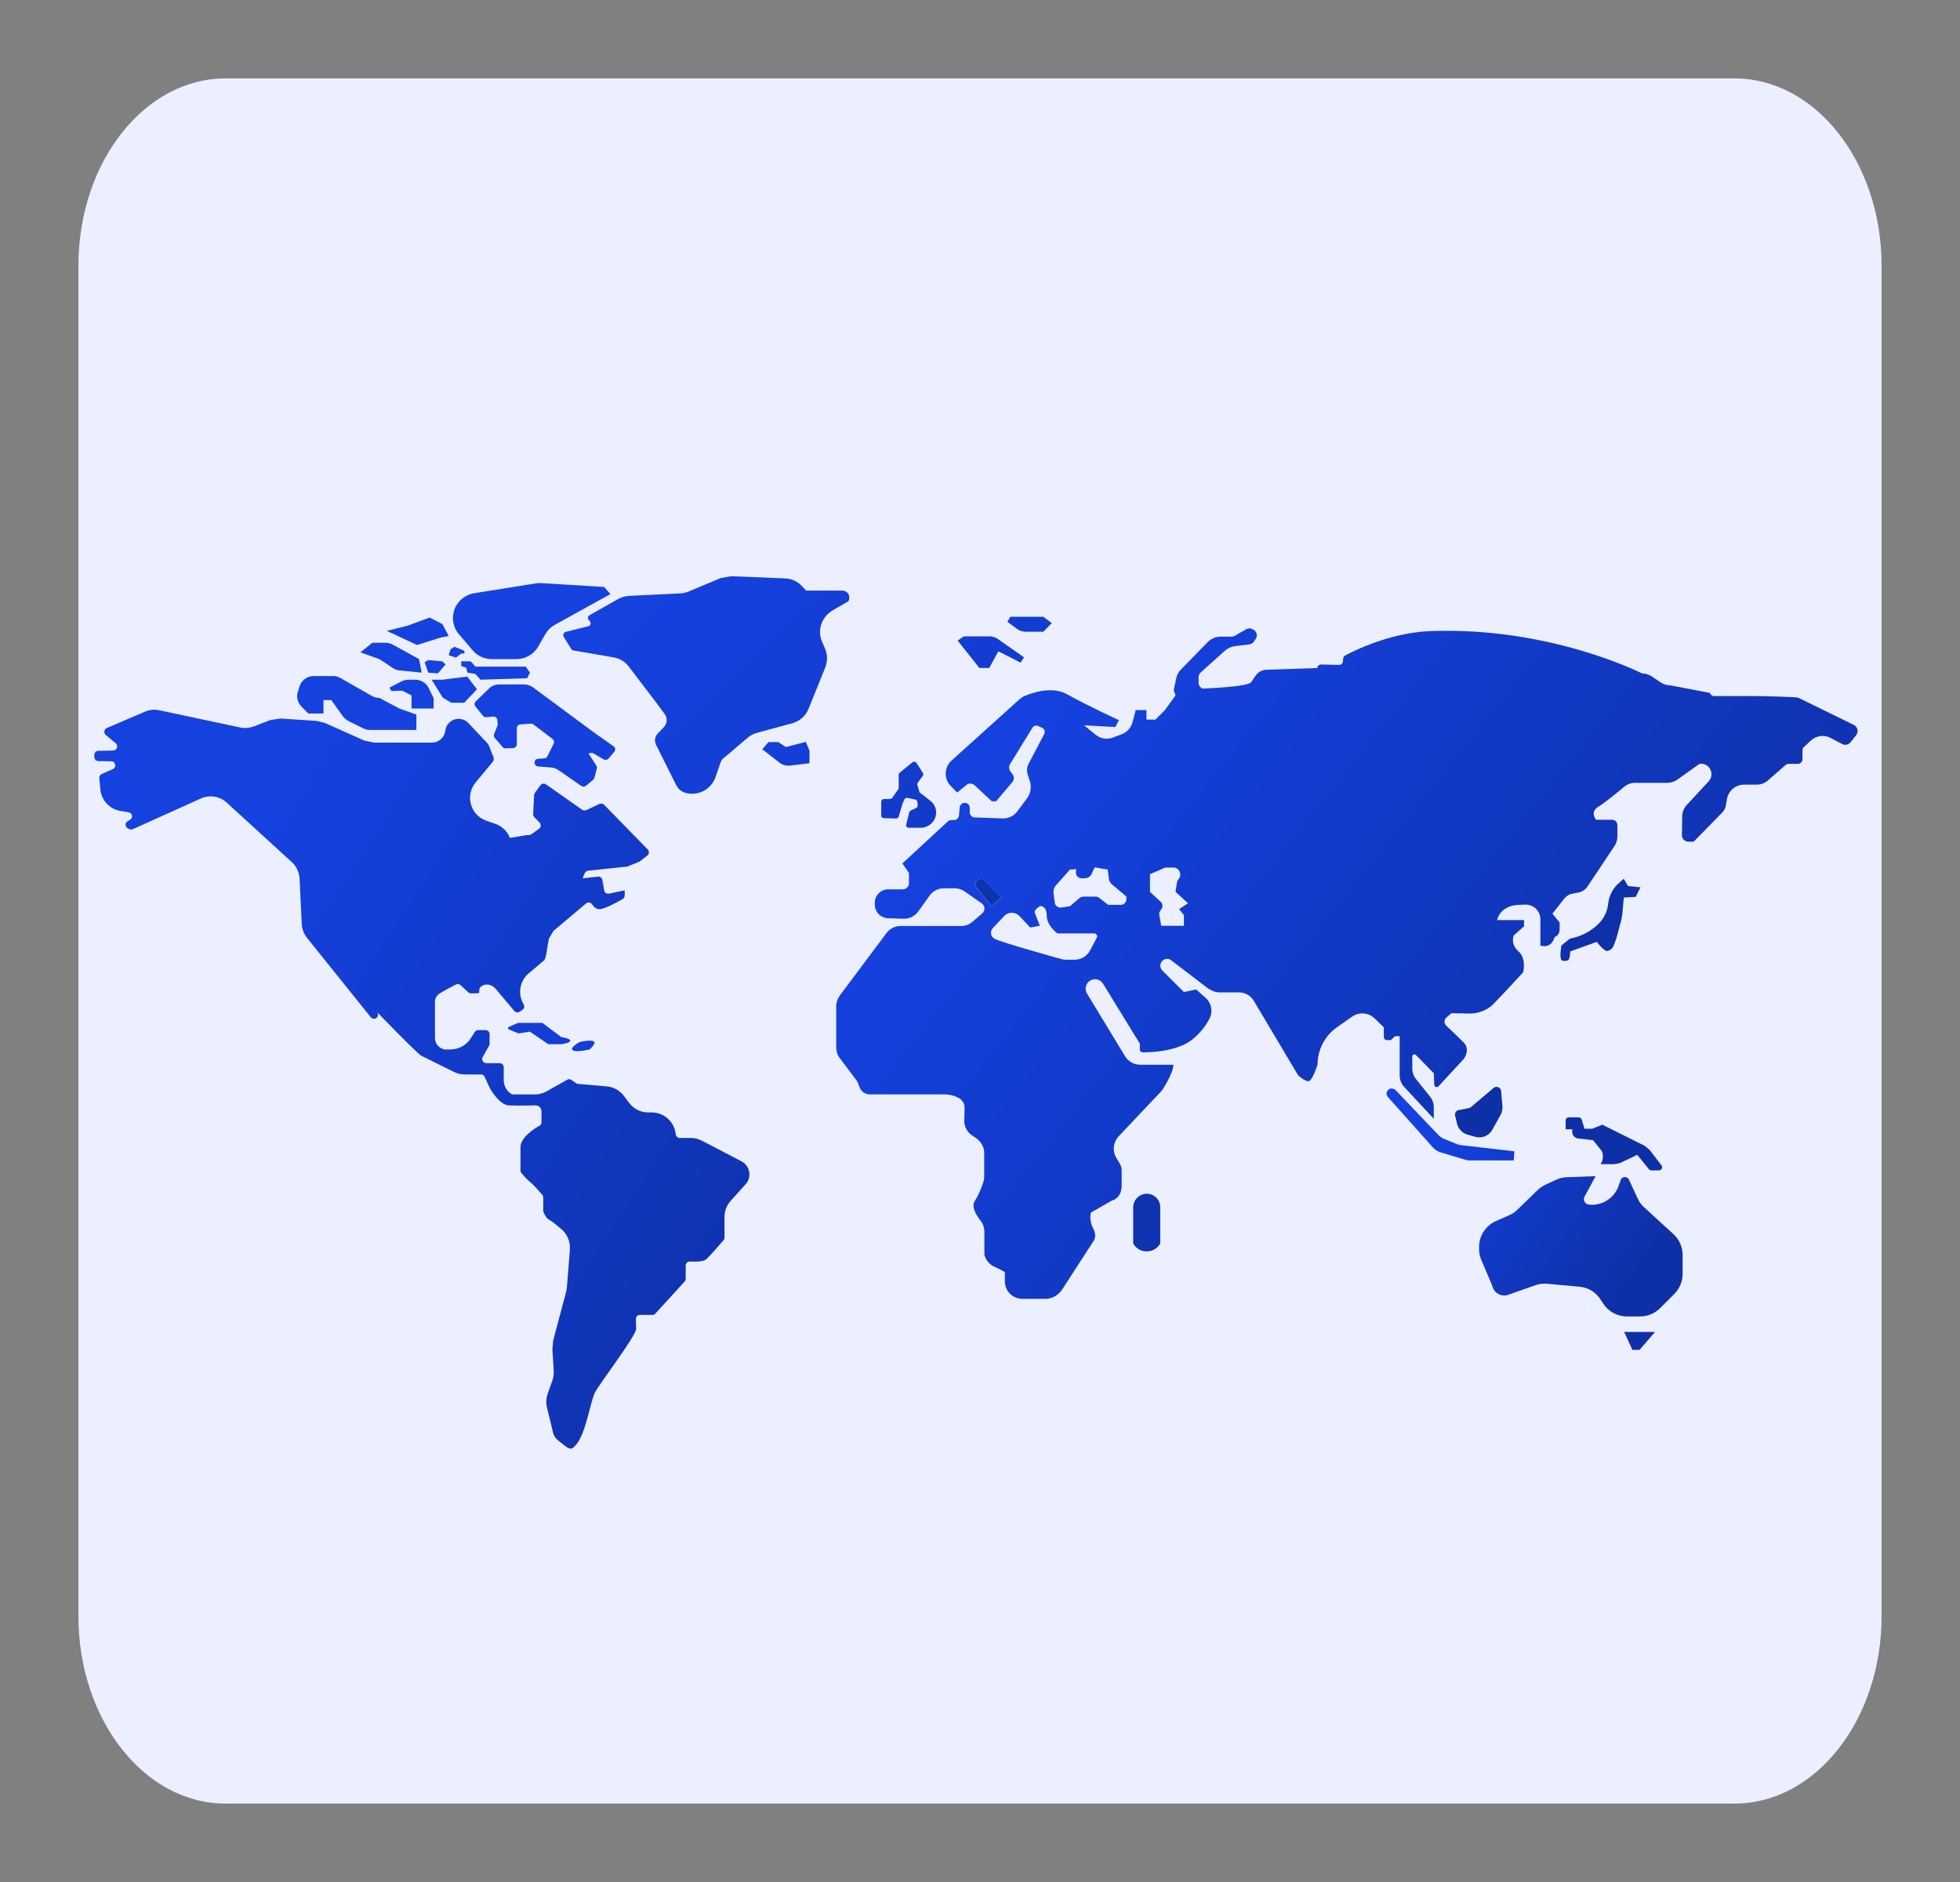
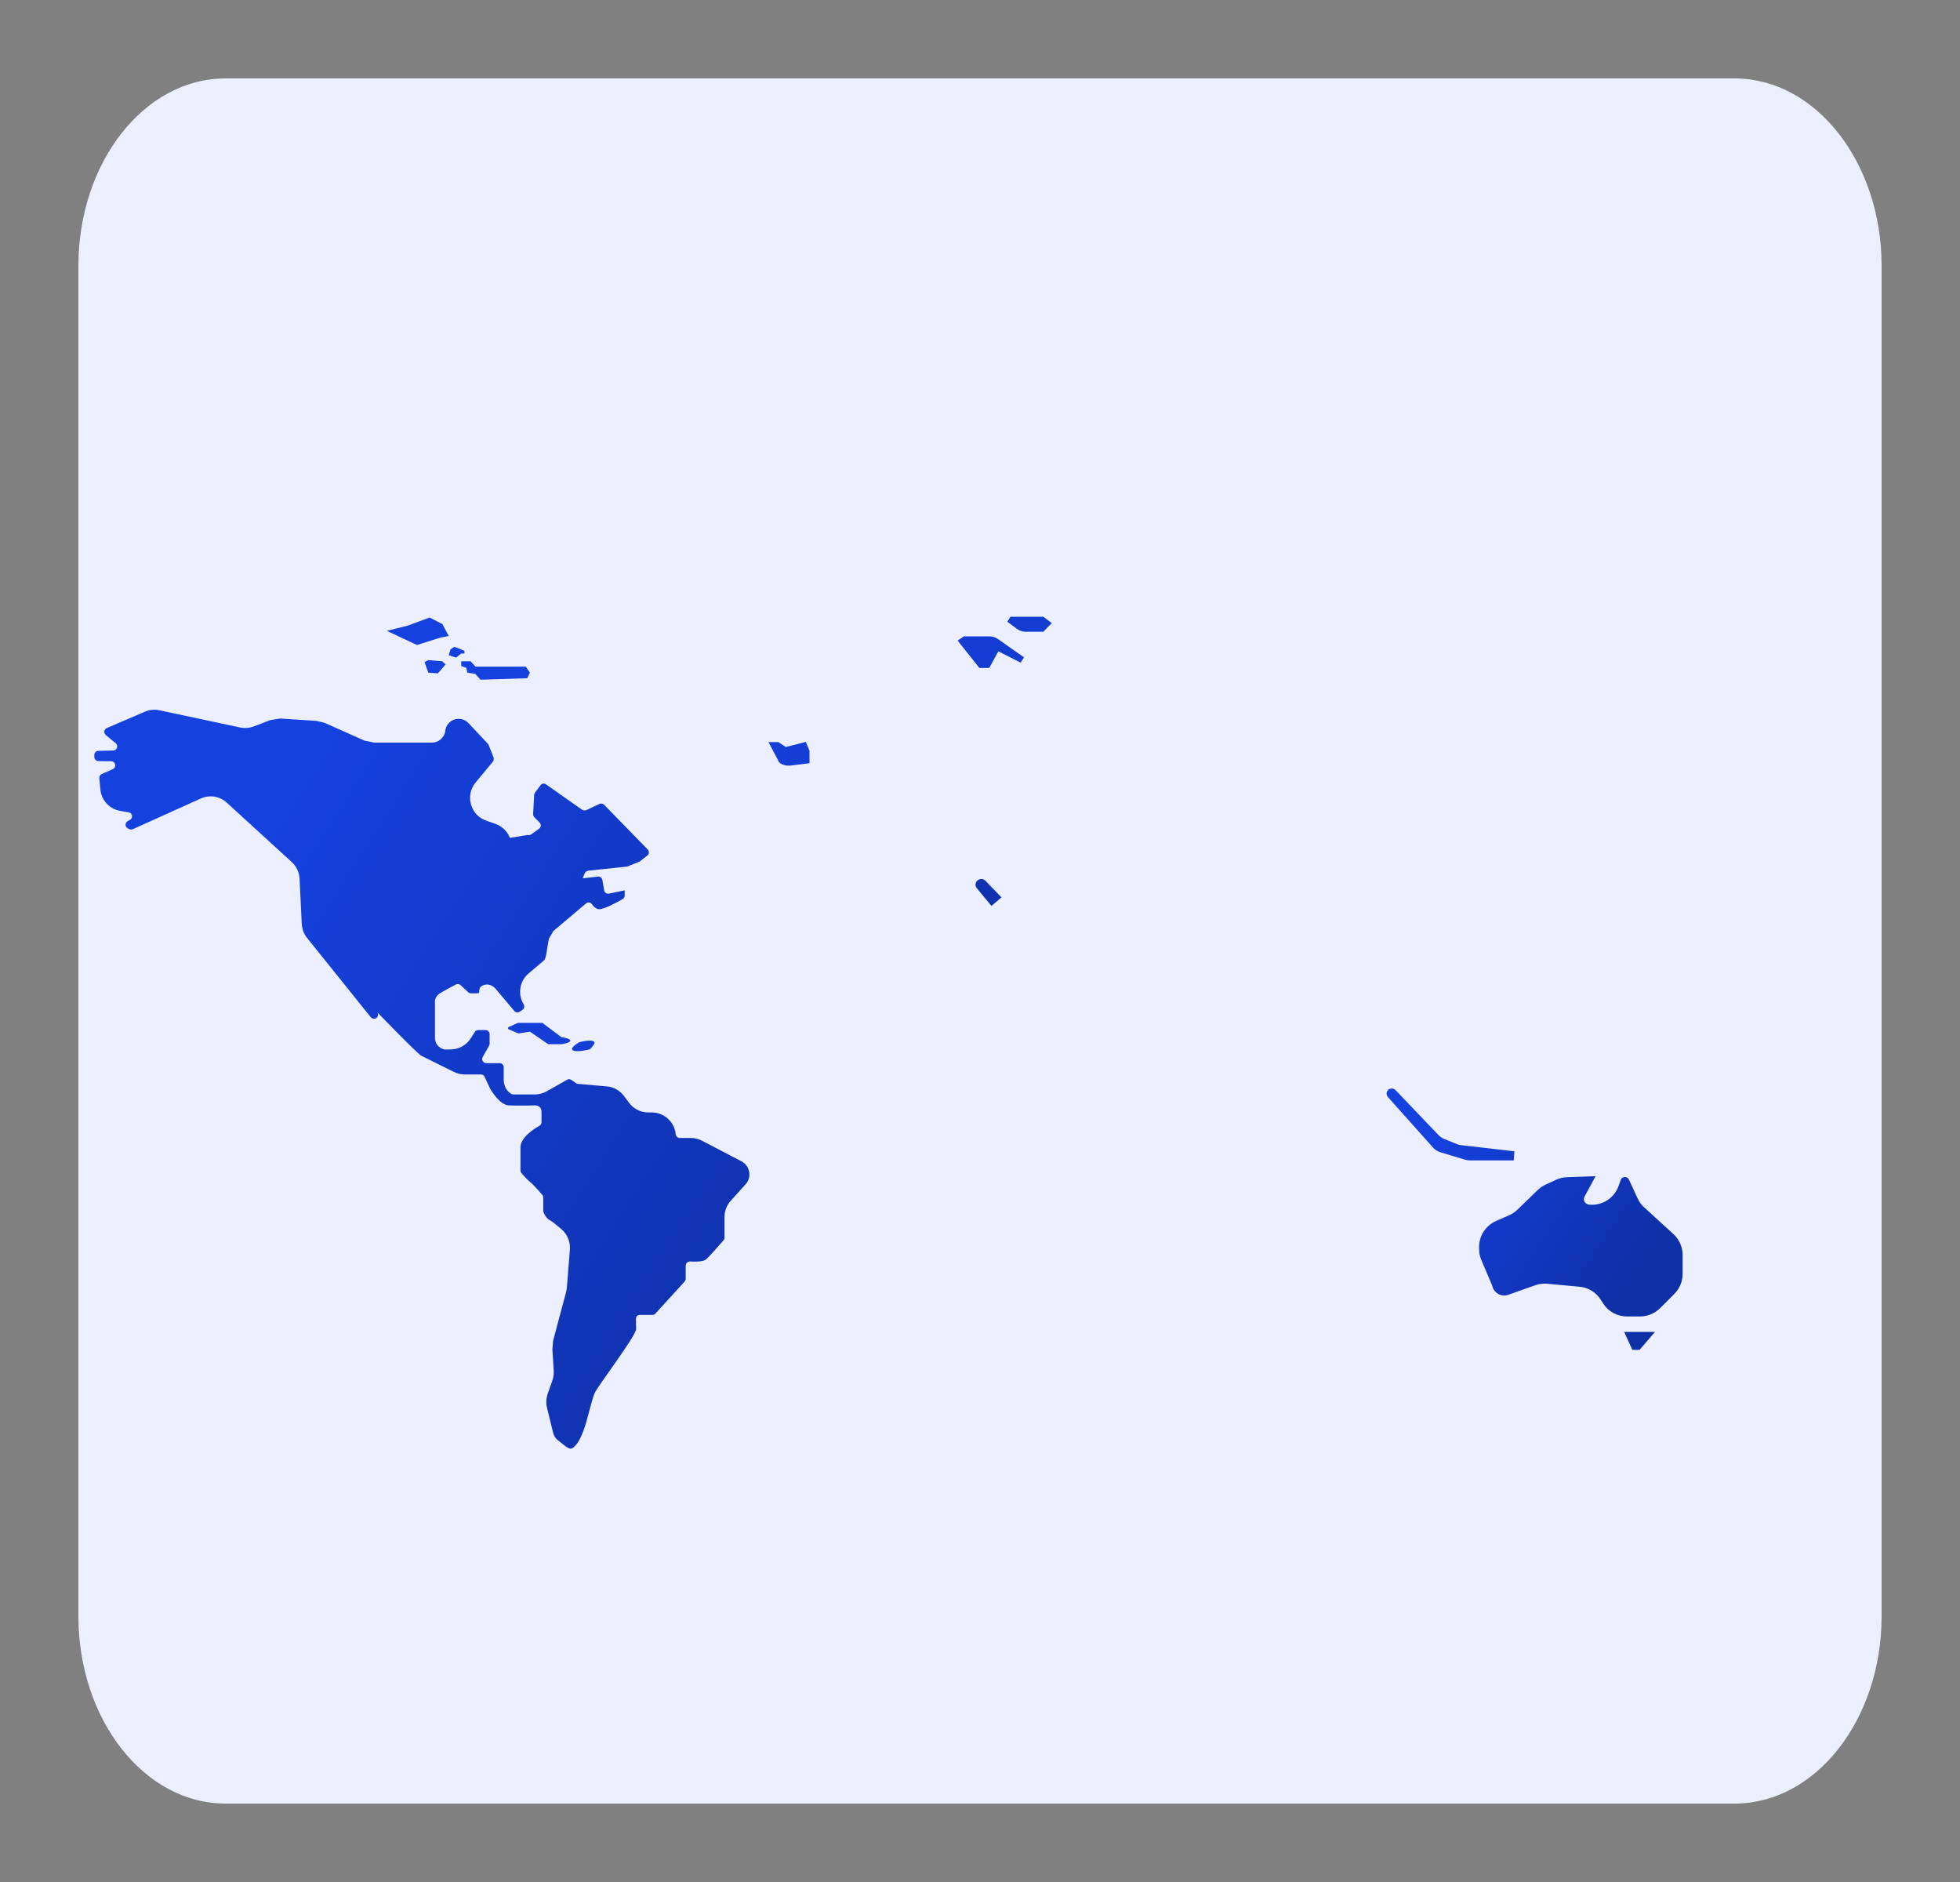
<svg xmlns="http://www.w3.org/2000/svg" width="25" height="24" viewBox="0 0 25 24" fill="none">
  <rect x="0" y="0" width="25" height="24" fill="#808080" stroke="none" />
  <path d="M22.124 23H2.876C1.84 23 1 21.929 1 20.609V3.391C1 2.071 1.84 1 2.876 1H22.124C23.16 1 24 2.071 24 3.391V20.609C24 21.931 23.16 23 22.124 23Z" fill="#EBEFFF" />
  <path d="M12.492 11.214L12.487 11.216C12.442 11.233 12.429 11.289 12.459 11.326L12.646 11.553L12.774 11.444L12.569 11.231C12.559 11.221 12.547 11.214 12.533 11.211C12.52 11.208 12.506 11.209 12.492 11.214ZM9.449 14.805L8.956 14.548C8.913 14.525 8.863 14.512 8.814 14.512H8.671C8.658 14.512 8.646 14.507 8.636 14.498C8.627 14.49 8.621 14.478 8.619 14.465C8.604 14.308 8.471 14.186 8.313 14.186H8.268C8.172 14.186 8.082 14.141 8.024 14.064L7.957 13.974C7.904 13.905 7.826 13.861 7.739 13.854L7.372 13.822C7.363 13.822 7.354 13.818 7.348 13.813L7.287 13.771C7.271 13.76 7.25 13.758 7.233 13.77L6.971 13.918C6.924 13.944 6.873 13.957 6.819 13.957H6.549C6.539 13.957 6.532 13.955 6.524 13.951C6.494 13.934 6.425 13.882 6.425 13.766V13.61C6.425 13.603 6.424 13.596 6.421 13.59C6.418 13.584 6.415 13.578 6.41 13.573C6.405 13.568 6.399 13.564 6.393 13.562C6.386 13.559 6.379 13.558 6.372 13.558H6.202C6.193 13.557 6.184 13.555 6.176 13.55C6.168 13.546 6.161 13.539 6.157 13.531C6.152 13.523 6.15 13.514 6.15 13.505C6.15 13.496 6.152 13.487 6.157 13.479L6.237 13.338C6.241 13.331 6.245 13.321 6.245 13.312V13.188C6.245 13.174 6.239 13.161 6.23 13.151C6.22 13.141 6.206 13.136 6.192 13.136H6.099C6.082 13.136 6.065 13.145 6.056 13.16L6.003 13.243C5.947 13.331 5.849 13.383 5.744 13.383H5.669C5.669 13.383 5.548 13.361 5.548 13.231V12.761C5.549 12.746 5.561 12.699 5.611 12.667C5.656 12.639 5.761 12.583 5.814 12.555C5.832 12.545 5.857 12.547 5.874 12.562L5.973 12.654C5.982 12.663 5.994 12.667 6.007 12.667C6.039 12.667 6.097 12.669 6.108 12.663C6.123 12.656 6.086 12.588 6.176 12.56C6.268 12.534 6.327 12.616 6.327 12.616L6.56 12.892C6.577 12.913 6.607 12.916 6.629 12.901L6.663 12.879C6.686 12.864 6.693 12.834 6.68 12.809L6.676 12.802C6.601 12.673 6.629 12.508 6.744 12.412L6.937 12.249C6.937 12.249 6.959 12.234 6.971 12.149C6.978 12.099 6.991 12.024 7.001 11.971C7.021 11.938 7.038 11.906 7.059 11.872L7.475 11.521C7.499 11.501 7.535 11.506 7.552 11.533C7.572 11.563 7.606 11.596 7.649 11.595C7.715 11.591 7.878 11.503 7.942 11.465C7.95 11.461 7.957 11.454 7.961 11.446C7.966 11.438 7.968 11.429 7.968 11.42V11.354L7.768 11.396C7.739 11.401 7.711 11.383 7.706 11.353L7.683 11.221C7.681 11.209 7.675 11.198 7.666 11.191C7.656 11.183 7.645 11.178 7.633 11.178L7.432 11.201L7.456 11.141C7.464 11.12 7.482 11.107 7.505 11.103L8 11.051C8.045 11.032 8.113 11.006 8.158 10.987L8.257 10.91C8.281 10.891 8.283 10.856 8.262 10.833L7.706 10.263C7.698 10.256 7.688 10.25 7.677 10.248C7.667 10.246 7.656 10.248 7.646 10.252L7.479 10.331C7.462 10.338 7.441 10.336 7.426 10.327L6.965 10.003C6.96 9.999 6.953 9.996 6.947 9.994C6.94 9.993 6.934 9.992 6.927 9.993C6.92 9.995 6.914 9.997 6.908 10C6.903 10.004 6.898 10.008 6.894 10.014L6.822 10.111C6.817 10.119 6.813 10.128 6.813 10.139L6.8 10.381C6.8 10.396 6.804 10.409 6.815 10.421L6.883 10.49C6.905 10.513 6.901 10.55 6.875 10.569L6.776 10.64C6.769 10.645 6.761 10.648 6.753 10.649C6.745 10.651 6.737 10.65 6.729 10.648L6.504 10.685C6.472 10.601 6.402 10.535 6.316 10.505L6.204 10.466C5.999 10.396 5.93 10.143 6.067 9.978L6.286 9.714C6.292 9.706 6.296 9.698 6.297 9.689C6.299 9.68 6.298 9.67 6.296 9.661L6.234 9.502L6.223 9.485L5.975 9.221C5.878 9.118 5.703 9.17 5.681 9.311L5.679 9.326C5.666 9.408 5.593 9.47 5.51 9.47H4.773C4.732 9.461 4.691 9.453 4.647 9.444L4.143 9.219C4.107 9.209 4.074 9.202 4.038 9.193L3.575 9.163C3.532 9.17 3.489 9.176 3.446 9.183L3.237 9.264C3.181 9.284 3.121 9.29 3.063 9.277L2.034 9.058C1.972 9.044 1.906 9.05 1.848 9.076L1.363 9.284C1.327 9.299 1.319 9.346 1.349 9.373L1.477 9.479C1.512 9.509 1.492 9.569 1.445 9.571L1.254 9.575C1.226 9.575 1.203 9.599 1.203 9.628V9.654C1.203 9.682 1.226 9.704 1.254 9.706L1.419 9.708C1.475 9.71 1.49 9.785 1.439 9.808L1.297 9.871C1.276 9.881 1.265 9.901 1.267 9.924L1.28 10.066C1.293 10.207 1.398 10.319 1.539 10.342L1.64 10.359C1.689 10.366 1.7 10.43 1.659 10.454L1.627 10.473C1.593 10.494 1.593 10.543 1.627 10.561L1.644 10.571C1.659 10.58 1.676 10.58 1.692 10.575L2.561 10.183C2.673 10.132 2.804 10.153 2.894 10.237L3.721 10.993C3.781 11.047 3.817 11.124 3.821 11.204L3.849 11.782C3.853 11.848 3.875 11.909 3.916 11.96L4.73 12.973C4.745 12.991 4.771 12.997 4.794 12.986C4.822 12.971 4.831 12.935 4.812 12.909C4.812 12.909 5.326 13.441 5.375 13.464L5.791 13.67C5.834 13.691 5.879 13.702 5.928 13.702H6.134C6.155 13.702 6.174 13.713 6.181 13.732L6.251 13.882C6.251 13.884 6.253 13.884 6.253 13.886C6.266 13.906 6.372 14.088 6.487 14.096C6.609 14.103 6.828 14.096 6.828 14.096C6.828 14.096 6.907 14.094 6.907 14.18V14.311C6.907 14.33 6.897 14.347 6.881 14.356C6.813 14.394 6.639 14.505 6.639 14.63V14.925C6.639 14.938 6.643 14.949 6.65 14.958C6.673 14.985 6.721 15.041 6.763 15.075C6.808 15.11 6.886 15.202 6.918 15.238C6.926 15.247 6.929 15.258 6.929 15.271V15.44C6.931 15.446 6.931 15.453 6.933 15.459C6.942 15.481 6.967 15.538 7.01 15.558C7.036 15.571 7.102 15.624 7.162 15.676C7.237 15.74 7.276 15.836 7.269 15.935L7.231 16.415C7.228 16.434 7.226 16.453 7.222 16.471L7.055 17.098C7.051 17.135 7.049 17.171 7.046 17.208L7.062 17.465C7.066 17.51 7.062 17.555 7.048 17.598L6.986 17.773C6.967 17.829 6.963 17.889 6.976 17.947L7.055 18.271C7.064 18.309 7.085 18.343 7.117 18.367L7.197 18.431C7.228 18.455 7.272 18.489 7.304 18.466C7.46 18.36 7.516 17.928 7.584 17.767C7.617 17.684 8.116 17.034 8.114 16.946L8.111 16.82C8.111 16.79 8.133 16.768 8.163 16.768H8.322C8.338 16.768 8.351 16.762 8.36 16.751L8.733 16.342C8.742 16.333 8.746 16.32 8.746 16.306V16.14C8.746 16.11 8.771 16.087 8.801 16.087C8.864 16.091 8.969 16.091 9.005 16.061C9.05 16.023 9.185 15.866 9.228 15.817C9.236 15.808 9.241 15.796 9.241 15.783V15.519C9.241 15.442 9.269 15.369 9.322 15.311L9.509 15.104C9.562 15.048 9.575 14.964 9.537 14.889C9.519 14.853 9.487 14.823 9.449 14.805Z" fill="url(#paint0_linear_811_3559)" />
-   <path d="M22.391 8.877H21.866C21.839 8.877 21.817 8.86 21.809 8.836L21.307 8.74C21.264 8.74 21.221 8.727 21.183 8.703L21.069 8.626C21.031 8.601 20.988 8.588 20.945 8.588C20.945 8.588 19.775 7.99 18.243 8.048C17.668 8.071 17.161 8.358 17.161 8.358C17.146 8.363 17.135 8.378 17.133 8.393L17.128 8.44C17.124 8.463 17.105 8.479 17.081 8.479L16.85 8.474C16.824 8.474 16.803 8.494 16.803 8.519L16.158 8.541C16.102 8.541 16.049 8.569 16.017 8.614L15.959 8.699C15.916 8.761 15.339 8.781 15.339 8.781C15.324 8.775 15.311 8.764 15.302 8.75C15.293 8.737 15.288 8.721 15.288 8.704V8.637C15.288 8.613 15.297 8.592 15.316 8.575L15.624 8.298C15.658 8.268 15.701 8.247 15.746 8.241L15.937 8.217C15.948 8.215 15.959 8.212 15.968 8.206C15.978 8.2 15.986 8.192 15.993 8.183L16.016 8.149C16.047 8.104 16.027 8.043 15.976 8.024L15.963 8.018C15.952 8.014 15.94 8.013 15.929 8.014C15.917 8.015 15.906 8.018 15.896 8.024L15.749 8.108C15.736 8.116 15.723 8.119 15.708 8.119H15.566C15.506 8.119 15.449 8.144 15.406 8.187L15.063 8.538C15.033 8.568 15.012 8.607 15.003 8.648L14.971 8.802L14.994 8.868L14.859 9.055L14.737 9.177H14.623V9.055H14.486L14.446 9.209C14.428 9.28 14.377 9.336 14.309 9.363L14.195 9.406C14.122 9.434 14.037 9.421 13.976 9.37L13.828 9.25L14.227 9.271L14.272 9.184C14.272 9.184 13.854 8.991 13.612 8.854C13.415 8.744 13.156 8.838 13.066 8.877C13.044 8.886 13.025 8.899 13.008 8.914L12.136 9.7C12.043 9.784 12.037 9.933 12.127 10.023L12.209 10.107L12.326 10.011C12.357 9.985 12.402 9.987 12.432 10.015L12.65 10.218H12.706L12.912 9.974C12.937 9.944 12.939 9.903 12.914 9.873L12.888 9.837C12.878 9.824 12.872 9.808 12.871 9.792C12.87 9.775 12.874 9.759 12.883 9.745L13.169 9.28C13.184 9.256 13.216 9.246 13.242 9.258L13.293 9.282C13.323 9.295 13.334 9.331 13.319 9.361L13.123 9.734C13.098 9.779 13.094 9.831 13.109 9.878L13.141 9.978C13.156 10.049 13.143 10.124 13.1 10.18L12.976 10.347C12.933 10.405 12.862 10.439 12.789 10.437L12.431 10.424C12.414 10.423 12.399 10.416 12.387 10.404C12.376 10.392 12.369 10.377 12.369 10.36V10.302C12.369 10.266 12.341 10.238 12.305 10.238C12.273 10.238 12.245 10.263 12.241 10.296L12.232 10.399C12.228 10.431 12.202 10.458 12.168 10.458H12.134C12.117 10.458 12.102 10.463 12.091 10.474L11.51 11.011L11.594 11.133V11.262C11.594 11.305 11.559 11.341 11.516 11.341H11.33C11.231 11.341 11.152 11.425 11.158 11.524L11.159 11.549C11.165 11.637 11.236 11.706 11.326 11.71L11.525 11.716C11.6 11.718 11.669 11.684 11.714 11.622L11.857 11.421C11.898 11.363 11.966 11.328 12.039 11.328H12.176C12.221 11.328 12.266 11.341 12.303 11.367L12.523 11.521C12.566 11.551 12.569 11.614 12.528 11.648L12.404 11.755C12.363 11.791 12.312 11.809 12.258 11.809H11.486C11.416 11.809 11.349 11.843 11.307 11.899L10.711 12.696C10.683 12.736 10.666 12.783 10.666 12.829V13.358C10.666 13.407 10.681 13.454 10.711 13.493L10.919 13.769C10.936 13.791 10.947 13.819 10.957 13.846C10.97 13.891 11.008 13.956 11.098 13.956H12.061C12.061 13.956 12.303 13.964 12.303 14.123C12.303 14.179 12.301 14.236 12.299 14.284C12.296 14.371 12.341 14.448 12.416 14.491C12.483 14.53 12.554 14.598 12.554 14.706V14.999C12.554 15.021 12.551 15.044 12.545 15.066C12.528 15.121 12.489 15.231 12.434 15.314C12.384 15.389 12.455 15.501 12.508 15.567C12.539 15.608 12.556 15.659 12.556 15.709V16C12.556 16 12.579 16.107 12.68 16.152C12.781 16.197 12.817 16.223 12.817 16.223V16.339C12.817 16.463 12.916 16.563 13.04 16.563H13.332C13.332 16.563 13.464 16.572 13.55 16.441C13.636 16.309 13.944 15.833 13.944 15.833C13.944 15.833 14 15.773 13.944 15.666C13.887 15.559 13.914 15.464 13.914 15.464L14.182 15.31C14.182 15.31 14.307 15.289 14.307 15.115V14.926C14.307 14.896 14.3 14.866 14.283 14.839L14.236 14.761C14.186 14.674 14.199 14.568 14.266 14.494L14.821 13.906C14.821 13.906 14.967 13.688 14.967 13.578H14.542C14.463 13.578 14.392 13.536 14.351 13.471L13.865 12.67C13.856 12.656 13.851 12.64 13.849 12.624C13.846 12.608 13.847 12.591 13.852 12.575C13.856 12.56 13.864 12.545 13.874 12.532C13.884 12.519 13.897 12.509 13.912 12.501C13.968 12.471 14.037 12.492 14.069 12.544L14.54 13.311L14.538 13.381C14.538 13.403 14.555 13.42 14.578 13.42C14.694 13.42 15.037 13.407 15.228 13.24C15.329 13.152 15.391 13.062 15.429 12.987C15.474 12.897 15.451 12.788 15.376 12.723L15.256 12.618L15.101 12.651L14.825 12.376C14.784 12.334 14.795 12.263 14.848 12.237C14.862 12.23 14.879 12.227 14.895 12.228C14.911 12.23 14.927 12.236 14.939 12.246L15.371 12.576C15.371 12.576 15.459 12.655 15.549 12.655H15.802C15.881 12.655 15.954 12.696 15.993 12.764L16.558 13.713C16.558 13.713 16.642 13.791 16.691 13.788C16.739 13.784 16.805 13.579 16.805 13.579C16.805 13.39 16.897 13.21 17.052 13.101L17.247 12.964C17.336 12.903 17.454 12.912 17.531 12.985L17.651 13.101V13.225C17.651 13.246 17.668 13.264 17.69 13.264H17.742L17.793 13.214H17.853V13.713C17.853 13.769 17.874 13.823 17.913 13.864L18.288 14.266V14.121C18.288 14.071 18.271 14.022 18.239 13.983L18.063 13.763C18.031 13.724 18.014 13.675 18.014 13.624V13.473C18.014 13.448 18.044 13.437 18.061 13.454L18.288 13.686L18.294 13.833C18.296 13.861 18.329 13.874 18.348 13.853L18.669 13.506C18.669 13.506 18.762 13.39 18.669 13.294C18.601 13.225 18.508 13.137 18.448 13.081C18.44 13.074 18.434 13.065 18.43 13.056C18.426 13.047 18.424 13.037 18.425 13.026C18.425 13.016 18.428 13.006 18.432 12.997C18.437 12.988 18.443 12.98 18.451 12.974L18.513 12.921L18.764 12.925C18.764 12.925 18.929 12.927 19.053 12.799C19.205 12.644 19.428 12.398 19.428 12.398C19.428 12.398 19.473 12.224 19.368 12.132C19.261 12.04 19.308 11.928 19.308 11.928L19.439 11.813V11.733H19.096C19.096 11.733 19.126 11.551 19.37 11.539C19.402 11.538 19.432 11.538 19.456 11.536C19.481 11.535 19.506 11.54 19.529 11.549C19.553 11.558 19.574 11.572 19.592 11.589C19.609 11.607 19.623 11.627 19.633 11.65C19.643 11.674 19.648 11.698 19.648 11.723V12.061L19.698 12.066C19.698 12.066 19.794 12.076 19.829 11.95C19.829 11.95 19.893 11.931 19.893 11.854V11.763L19.801 11.652L19.951 11.461C19.977 11.427 20.015 11.404 20.056 11.397L20.133 11.382C20.179 11.373 20.219 11.347 20.246 11.309L20.593 10.789C20.617 10.752 20.63 10.709 20.63 10.666V10.523C20.63 10.505 20.623 10.487 20.61 10.474C20.597 10.461 20.579 10.454 20.561 10.454H20.358C20.358 10.454 20.274 10.354 20.388 10.287C20.469 10.238 20.626 10.109 20.714 10.036C20.754 10.002 20.804 9.983 20.857 9.983H21.266C21.312 9.983 21.358 9.968 21.395 9.942L21.663 9.751C21.673 9.743 21.685 9.739 21.697 9.739C21.813 9.739 21.873 9.878 21.794 9.964L21.517 10.263C21.479 10.302 21.457 10.356 21.457 10.411L21.453 10.651C21.453 10.696 21.489 10.733 21.536 10.733H21.603L21.967 10.362C21.991 10.338 22.008 10.304 22.014 10.27L22.027 10.191C22.046 10.084 22.137 10.006 22.246 10.006H22.406C22.46 10.006 22.512 9.987 22.552 9.951L22.775 9.756C22.786 9.747 22.799 9.741 22.814 9.741H22.931C22.964 9.741 22.991 9.715 22.991 9.681V9.569C22.991 9.552 22.998 9.537 23.009 9.526L23.096 9.445C23.165 9.381 23.266 9.366 23.351 9.411L23.497 9.488C23.532 9.507 23.578 9.498 23.604 9.466L23.675 9.376C23.683 9.366 23.689 9.354 23.692 9.341C23.694 9.329 23.694 9.315 23.692 9.303C23.689 9.29 23.683 9.278 23.675 9.268C23.667 9.258 23.657 9.25 23.645 9.244L22.938 8.898C22.901 8.884 22.424 8.877 22.391 8.877ZM12.487 11.217L12.492 11.215C12.505 11.21 12.52 11.209 12.534 11.211C12.547 11.215 12.56 11.222 12.569 11.232L12.774 11.446L12.646 11.554L12.459 11.328C12.429 11.29 12.442 11.234 12.487 11.217ZM13.707 12.239H13.593C13.578 12.239 13.563 12.237 13.548 12.233C13.424 12.199 12.806 12.027 12.691 11.974C12.679 11.969 12.667 11.96 12.659 11.949C12.65 11.939 12.644 11.926 12.641 11.912C12.639 11.899 12.639 11.885 12.643 11.871C12.647 11.858 12.654 11.846 12.663 11.836L12.817 11.673C12.869 11.626 12.952 11.629 13.001 11.68L13.141 11.828L13.263 11.806L13.229 11.718C13.229 11.718 13.214 11.676 13.199 11.639C13.184 11.601 13.267 11.554 13.267 11.554C13.267 11.554 13.351 11.547 13.351 11.676C13.351 11.806 13.488 11.903 13.488 11.903H13.955C13.985 11.903 14.004 11.935 13.989 11.959L13.906 12.117C13.867 12.192 13.79 12.239 13.707 12.239ZM14.294 11.539H14.135L14.019 11.449C14.006 11.44 13.99 11.435 13.974 11.434H13.822C13.799 11.434 13.777 11.444 13.76 11.459L13.649 11.556L13.541 11.573C13.53 11.575 13.52 11.575 13.51 11.572C13.5 11.57 13.491 11.565 13.482 11.559C13.474 11.553 13.467 11.545 13.462 11.537C13.457 11.528 13.454 11.518 13.453 11.508L13.438 11.388C13.434 11.352 13.445 11.318 13.467 11.292L13.648 11.089L13.728 11.084L13.724 11.119C13.719 11.163 13.752 11.2 13.796 11.2H13.835C13.874 11.2 13.91 11.178 13.925 11.142L13.963 11.061L14.129 11.089L14.144 11.209C14.148 11.236 14.161 11.26 14.182 11.277L14.367 11.433V11.466C14.367 11.508 14.336 11.539 14.294 11.539ZM15.101 11.669V11.806H14.812L14.787 11.669C14.784 11.65 14.787 11.629 14.799 11.614L14.814 11.594C14.834 11.564 14.831 11.523 14.803 11.498L14.668 11.374V11.148L14.864 11.063H14.966C15.005 11.063 15.039 11.089 15.05 11.127L15.052 11.133C15.059 11.161 15.052 11.189 15.033 11.211C15.022 11.223 15.015 11.238 15.012 11.254L14.994 11.373L15.153 11.519L15.039 11.594L15.101 11.669Z" fill="url(#paint1_linear_811_3559)" />
  <path d="M19.316 14.682L18.633 14.603C18.616 14.601 18.599 14.597 18.582 14.59L18.418 14.523C18.393 14.513 18.369 14.496 18.35 14.477L17.801 13.902C17.793 13.894 17.784 13.889 17.774 13.885C17.764 13.882 17.753 13.88 17.742 13.881C17.69 13.889 17.668 13.951 17.703 13.99L18.281 14.637C18.305 14.663 18.335 14.682 18.369 14.693L18.695 14.791C18.714 14.796 18.731 14.798 18.749 14.798H19.308L19.316 14.682ZM20.673 15.046L20.645 15.124C20.589 15.282 20.431 15.381 20.264 15.361C20.253 15.359 20.242 15.355 20.233 15.349C20.223 15.342 20.216 15.333 20.21 15.323C20.205 15.313 20.203 15.302 20.203 15.29C20.203 15.279 20.206 15.267 20.212 15.258L20.352 14.999L19.987 15.012C19.938 15.014 19.889 15.025 19.846 15.046L19.709 15.109C19.674 15.126 19.64 15.149 19.612 15.177L19.357 15.424C19.327 15.454 19.291 15.479 19.252 15.496L19.079 15.572C18.95 15.631 18.866 15.758 18.866 15.901V15.927C18.866 15.976 18.875 16.023 18.894 16.067L19.029 16.384C19.032 16.392 19.034 16.398 19.036 16.405C19.059 16.491 19.152 16.542 19.237 16.512L19.582 16.39C19.631 16.373 19.683 16.366 19.734 16.371L20.146 16.409C20.259 16.418 20.358 16.48 20.418 16.576L20.446 16.619C20.512 16.724 20.626 16.788 20.752 16.788H20.919C21.014 16.788 21.106 16.75 21.174 16.683L21.358 16.499C21.425 16.431 21.462 16.339 21.462 16.244V16.004C21.462 15.902 21.419 15.807 21.346 15.739L20.969 15.394C20.934 15.363 20.906 15.323 20.887 15.28L20.774 15.036C20.75 14.999 20.688 15.001 20.673 15.046Z" fill="url(#paint2_linear_811_3559)" />
-   <path d="M19.036 14.405L19.139 14.22C19.158 14.186 19.166 14.148 19.164 14.111L19.147 13.914C19.143 13.867 19.087 13.843 19.051 13.874L18.762 14.118C18.755 14.124 18.746 14.129 18.736 14.131L18.607 14.156C18.573 14.161 18.552 14.195 18.56 14.227L18.586 14.334C18.594 14.366 18.611 14.395 18.634 14.419C18.657 14.443 18.686 14.46 18.717 14.469L18.817 14.497C18.903 14.521 18.993 14.484 19.036 14.405ZM20.6 14.842C20.628 14.842 20.656 14.836 20.682 14.823L20.881 14.728C20.883 14.728 20.883 14.728 20.885 14.729L21.031 14.909C21.039 14.919 21.05 14.925 21.063 14.925H21.161C21.194 14.925 21.213 14.887 21.192 14.861L21.041 14.664L20.975 14.61L20.439 14.343H20.437L20.309 14.394H20.212C20.21 14.394 20.21 14.394 20.21 14.392L20.174 14.276C20.172 14.268 20.167 14.262 20.161 14.257C20.154 14.252 20.147 14.25 20.139 14.249H20.007C19.997 14.249 19.988 14.254 19.981 14.261C19.974 14.268 19.97 14.277 19.97 14.287V14.401H20.054V14.435C20.054 14.476 20.086 14.512 20.127 14.518L20.319 14.54C20.319 14.54 20.321 14.54 20.321 14.542L20.424 14.669C20.456 14.709 20.45 14.805 20.416 14.844L20.414 14.846H20.6V14.842ZM20.711 11.206L20.643 11.266C20.568 11.334 20.523 11.426 20.512 11.527C20.502 11.621 20.461 11.707 20.396 11.774C20.3 11.87 20.18 11.936 20.051 11.964L20.024 11.97L19.917 12.056C19.917 12.056 19.887 12.208 19.917 12.243C19.931 12.26 19.987 12.256 20.004 12.243C20.026 12.226 20.028 12.133 20.028 12.133L20.367 12.011C20.367 12.011 20.452 12.121 20.493 12.127C20.512 12.129 20.553 12.108 20.564 12.091C20.609 12.03 20.66 11.803 20.66 11.803C20.677 11.752 20.688 11.698 20.694 11.645L20.712 11.446L20.864 11.437L20.924 11.315L20.767 11.3L20.711 11.206ZM14.454 15.858C14.454 15.858 14.504 15.958 14.626 15.958C14.748 15.958 14.799 15.858 14.799 15.858V15.395C14.799 15.26 14.651 15.178 14.536 15.249C14.486 15.281 14.454 15.335 14.454 15.395V15.858ZM10.617 7.786L10.82 7.668L10.824 7.661C10.831 7.647 10.834 7.632 10.833 7.617C10.833 7.601 10.828 7.586 10.82 7.573C10.812 7.56 10.8 7.55 10.787 7.542C10.774 7.535 10.758 7.531 10.743 7.531H10.282L10.233 7.479C10.177 7.415 10.096 7.378 10.012 7.376L9.326 7.348C9.281 7.355 9.236 7.365 9.191 7.372L8.784 7.543C8.75 7.558 8.714 7.565 8.677 7.567L8.024 7.599C7.976 7.601 7.929 7.616 7.886 7.638L7.52 7.845C7.514 7.848 7.509 7.853 7.505 7.859C7.502 7.865 7.499 7.871 7.499 7.878C7.499 7.885 7.5 7.892 7.503 7.898C7.506 7.904 7.511 7.91 7.516 7.914C7.544 7.935 7.535 7.98 7.501 7.987L7.216 8.058C7.188 8.066 7.177 8.098 7.19 8.12L7.286 8.276C7.291 8.285 7.302 8.293 7.314 8.295L7.826 8.383C7.904 8.396 7.974 8.439 8.022 8.503L8.375 8.966L8.478 9.106C8.516 9.157 8.51 9.226 8.469 9.271L8.39 9.354C8.352 9.393 8.345 9.451 8.369 9.5L8.626 10.014C8.649 10.061 8.692 10.095 8.741 10.11C8.9 10.156 9.069 10.07 9.125 9.913L9.192 9.721C9.202 9.693 9.222 9.669 9.249 9.652L9.536 9.408C9.571 9.378 9.612 9.358 9.656 9.345L10.106 9.223C10.201 9.196 10.278 9.129 10.314 9.037L10.526 8.512C10.557 8.435 10.556 8.349 10.524 8.272L10.482 8.175C10.424 8.034 10.481 7.867 10.617 7.786ZM6.867 8.242L6.954 8.09C6.984 8.038 7.025 7.996 7.077 7.968L7.786 7.576L7.706 7.485L6.901 7.436C6.879 7.434 6.854 7.436 6.832 7.44L6.048 7.565C6.001 7.573 5.956 7.59 5.917 7.618C5.759 7.725 5.731 7.946 5.855 8.09L6.031 8.295C6.091 8.366 6.181 8.405 6.273 8.405H6.588C6.704 8.405 6.811 8.343 6.867 8.242ZM7.762 9.673L7.835 9.588C7.854 9.566 7.85 9.532 7.826 9.517L7.597 9.356L6.798 8.765C6.764 8.741 6.725 8.728 6.684 8.728H6.369C6.318 8.728 6.271 8.746 6.236 8.782L6.069 8.943C6.06 8.952 6.054 8.963 6.053 8.975C6.053 8.988 6.057 9 6.065 9.009L6.159 9.127C6.168 9.14 6.185 9.148 6.202 9.146L6.292 9.138C6.32 9.136 6.342 9.157 6.344 9.183L6.348 9.236C6.348 9.243 6.348 9.251 6.344 9.258L6.303 9.36C6.296 9.376 6.299 9.397 6.311 9.41L6.41 9.526C6.419 9.538 6.434 9.545 6.449 9.543L6.545 9.54C6.571 9.538 6.592 9.517 6.592 9.491V9.286C6.592 9.26 6.612 9.24 6.637 9.238L6.77 9.228C6.781 9.228 6.794 9.23 6.804 9.238L7.047 9.423C7.066 9.438 7.072 9.463 7.062 9.483L6.982 9.645C6.974 9.66 6.959 9.671 6.941 9.671L6.864 9.676C6.841 9.678 6.824 9.693 6.819 9.714C6.813 9.744 6.834 9.772 6.864 9.774L7.029 9.787C7.062 9.789 7.096 9.802 7.124 9.821L7.415 10.023C7.434 10.036 7.458 10.034 7.475 10.02L7.567 9.943C7.574 9.937 7.58 9.928 7.582 9.918L7.612 9.802C7.616 9.789 7.614 9.774 7.606 9.763L7.507 9.609L7.539 9.603C7.55 9.601 7.563 9.603 7.572 9.609L7.7 9.684C7.719 9.695 7.745 9.691 7.762 9.673ZM4.126 9.095V8.928H4.226L4.372 9.133C4.391 9.157 4.413 9.178 4.441 9.193L4.632 9.288C4.659 9.301 4.689 9.309 4.719 9.309H5.311V9.112L5.092 9.035L4.839 8.9C4.805 8.9 4.773 8.891 4.745 8.876L4.34 8.645C4.311 8.629 4.279 8.62 4.246 8.621H4.002C3.92 8.621 3.847 8.673 3.821 8.752L3.8 8.818C3.777 8.885 3.796 8.962 3.847 9.013L3.933 9.099H4.126V9.095ZM4.968 8.769L5.124 8.688C5.15 8.675 5.18 8.668 5.212 8.668H5.296C5.369 8.668 5.437 8.709 5.469 8.776L5.531 8.904V9.035H5.249V8.868L5.131 8.808L4.991 8.812L4.968 8.769ZM5.506 8.668L5.647 8.896L5.757 8.962H5.921L6.084 8.79L5.96 8.628L5.643 8.668H5.506ZM4.597 8.319L4.818 8.398C4.833 8.403 4.846 8.409 4.859 8.418L5.013 8.52C5.039 8.536 5.067 8.548 5.099 8.55L5.379 8.578L5.345 8.405L5.011 8.221C4.983 8.206 4.951 8.197 4.919 8.197H4.749L4.597 8.319ZM11.69 9.729L11.771 9.856C11.778 9.868 11.778 9.885 11.769 9.896L11.707 9.98C11.701 9.99 11.697 10.001 11.701 10.01L11.726 10.095C11.727 10.102 11.731 10.108 11.737 10.111L11.866 10.211C11.954 10.278 11.966 10.408 11.891 10.49L11.889 10.492C11.853 10.531 11.801 10.556 11.746 10.556H11.592C11.57 10.556 11.553 10.535 11.559 10.513L11.598 10.359C11.6 10.35 11.607 10.34 11.617 10.336L11.686 10.303C11.699 10.297 11.707 10.282 11.705 10.267L11.701 10.226C11.7 10.219 11.697 10.212 11.692 10.206C11.687 10.201 11.68 10.197 11.673 10.196L11.574 10.175C11.566 10.174 11.559 10.175 11.552 10.178C11.545 10.181 11.539 10.187 11.536 10.194L11.514 10.243C11.514 10.245 11.512 10.246 11.512 10.248L11.463 10.413C11.459 10.428 11.444 10.438 11.429 10.438L11.274 10.434C11.265 10.434 11.256 10.43 11.25 10.424C11.243 10.418 11.24 10.409 11.24 10.4V10.224C11.24 10.205 11.255 10.19 11.274 10.19L11.354 10.188C11.366 10.188 11.375 10.183 11.382 10.173L11.457 10.065C11.461 10.059 11.463 10.051 11.463 10.044V9.879C11.463 9.868 11.469 9.858 11.476 9.853L11.639 9.721C11.654 9.708 11.679 9.712 11.69 9.729Z" fill="url(#paint3_linear_811_3559)" />
-   <path d="M9.927 9.463H9.802L9.723 9.555L9.939 9.723C9.978 9.755 10.029 9.768 10.079 9.763L10.325 9.733V9.573L10.278 9.461L10.023 9.526L9.927 9.463ZM12.294 8.115H12.618C12.658 8.115 12.695 8.126 12.727 8.148L13.062 8.383L13.018 8.45L12.734 8.306L12.618 8.518H12.492L12.215 8.169L12.294 8.115ZM12.888 7.865H13.308L13.415 7.946L13.308 8.056H13.083C13.042 8.056 13.002 8.043 12.971 8.019L12.849 7.929L12.888 7.865ZM5.202 7.978L5.48 7.875L5.643 7.959L5.724 8.111L5.622 8.13L5.319 8.225L4.934 8.045L5.202 7.978ZM5.883 8.433H6.003L6.065 8.501H6.706L6.759 8.578L6.725 8.649L6.129 8.668L6.061 8.593L5.962 8.578L5.947 8.516L5.883 8.493V8.433ZM5.416 8.445L5.463 8.578L5.585 8.587L5.684 8.473L5.641 8.433L5.463 8.418L5.416 8.445ZM5.746 8.281L5.724 8.356L5.817 8.386L5.883 8.334H5.924V8.3L5.844 8.266L5.795 8.248L5.746 8.281ZM6.491 13.095L6.607 13.044H6.918L7.16 13.226C7.16 13.226 7.274 13.241 7.274 13.271C7.274 13.301 7.16 13.316 7.16 13.316H6.993L6.759 13.156L6.614 13.179L6.491 13.128C6.476 13.125 6.476 13.102 6.491 13.095ZM7.297 13.382C7.284 13.351 7.389 13.29 7.389 13.29C7.389 13.29 7.557 13.246 7.582 13.29C7.595 13.314 7.522 13.382 7.522 13.382C7.522 13.382 7.319 13.434 7.297 13.382ZM20.716 16.985H21.11L20.913 17.214H20.821L20.716 16.985Z" fill="url(#paint4_linear_811_3559)" />
+   <path d="M9.927 9.463H9.802L9.939 9.723C9.978 9.755 10.029 9.768 10.079 9.763L10.325 9.733V9.573L10.278 9.461L10.023 9.526L9.927 9.463ZM12.294 8.115H12.618C12.658 8.115 12.695 8.126 12.727 8.148L13.062 8.383L13.018 8.45L12.734 8.306L12.618 8.518H12.492L12.215 8.169L12.294 8.115ZM12.888 7.865H13.308L13.415 7.946L13.308 8.056H13.083C13.042 8.056 13.002 8.043 12.971 8.019L12.849 7.929L12.888 7.865ZM5.202 7.978L5.48 7.875L5.643 7.959L5.724 8.111L5.622 8.13L5.319 8.225L4.934 8.045L5.202 7.978ZM5.883 8.433H6.003L6.065 8.501H6.706L6.759 8.578L6.725 8.649L6.129 8.668L6.061 8.593L5.962 8.578L5.947 8.516L5.883 8.493V8.433ZM5.416 8.445L5.463 8.578L5.585 8.587L5.684 8.473L5.641 8.433L5.463 8.418L5.416 8.445ZM5.746 8.281L5.724 8.356L5.817 8.386L5.883 8.334H5.924V8.3L5.844 8.266L5.795 8.248L5.746 8.281ZM6.491 13.095L6.607 13.044H6.918L7.16 13.226C7.16 13.226 7.274 13.241 7.274 13.271C7.274 13.301 7.16 13.316 7.16 13.316H6.993L6.759 13.156L6.614 13.179L6.491 13.128C6.476 13.125 6.476 13.102 6.491 13.095ZM7.297 13.382C7.284 13.351 7.389 13.29 7.389 13.29C7.389 13.29 7.557 13.246 7.582 13.29C7.595 13.314 7.522 13.382 7.522 13.382C7.522 13.382 7.319 13.434 7.297 13.382ZM20.716 16.985H21.11L20.913 17.214H20.821L20.716 16.985Z" fill="url(#paint4_linear_811_3559)" />
  <defs>
    <linearGradient id="paint0_linear_811_3559" x1="1.203" y1="13.762" x2="9.372" y2="19.034" gradientUnits="userSpaceOnUse">
      <stop stop-color="#1541DF" />
      <stop offset="1" stop-color="#0E30A7" />
    </linearGradient>
    <linearGradient id="paint1_linear_811_3559" x1="10.666" y1="12.288" x2="18.603" y2="18.645" gradientUnits="userSpaceOnUse">
      <stop stop-color="#1541DF" />
      <stop offset="1" stop-color="#0E30A7" />
    </linearGradient>
    <linearGradient id="paint2_linear_811_3559" x1="17.686" y1="15.334" x2="20.261" y2="17.093" gradientUnits="userSpaceOnUse">
      <stop stop-color="#1541DF" />
      <stop offset="1" stop-color="#0E30A7" />
    </linearGradient>
    <linearGradient id="paint3_linear_811_3559" x1="3.791" y1="11.653" x2="11.966" y2="20.342" gradientUnits="userSpaceOnUse">
      <stop stop-color="#1541DF" />
      <stop offset="1" stop-color="#0E30A7" />
    </linearGradient>
    <linearGradient id="paint4_linear_811_3559" x1="4.934" y1="12.54" x2="13.788" y2="20.591" gradientUnits="userSpaceOnUse">
      <stop stop-color="#1541DF" />
      <stop offset="1" stop-color="#0E30A7" />
    </linearGradient>
  </defs>
</svg>